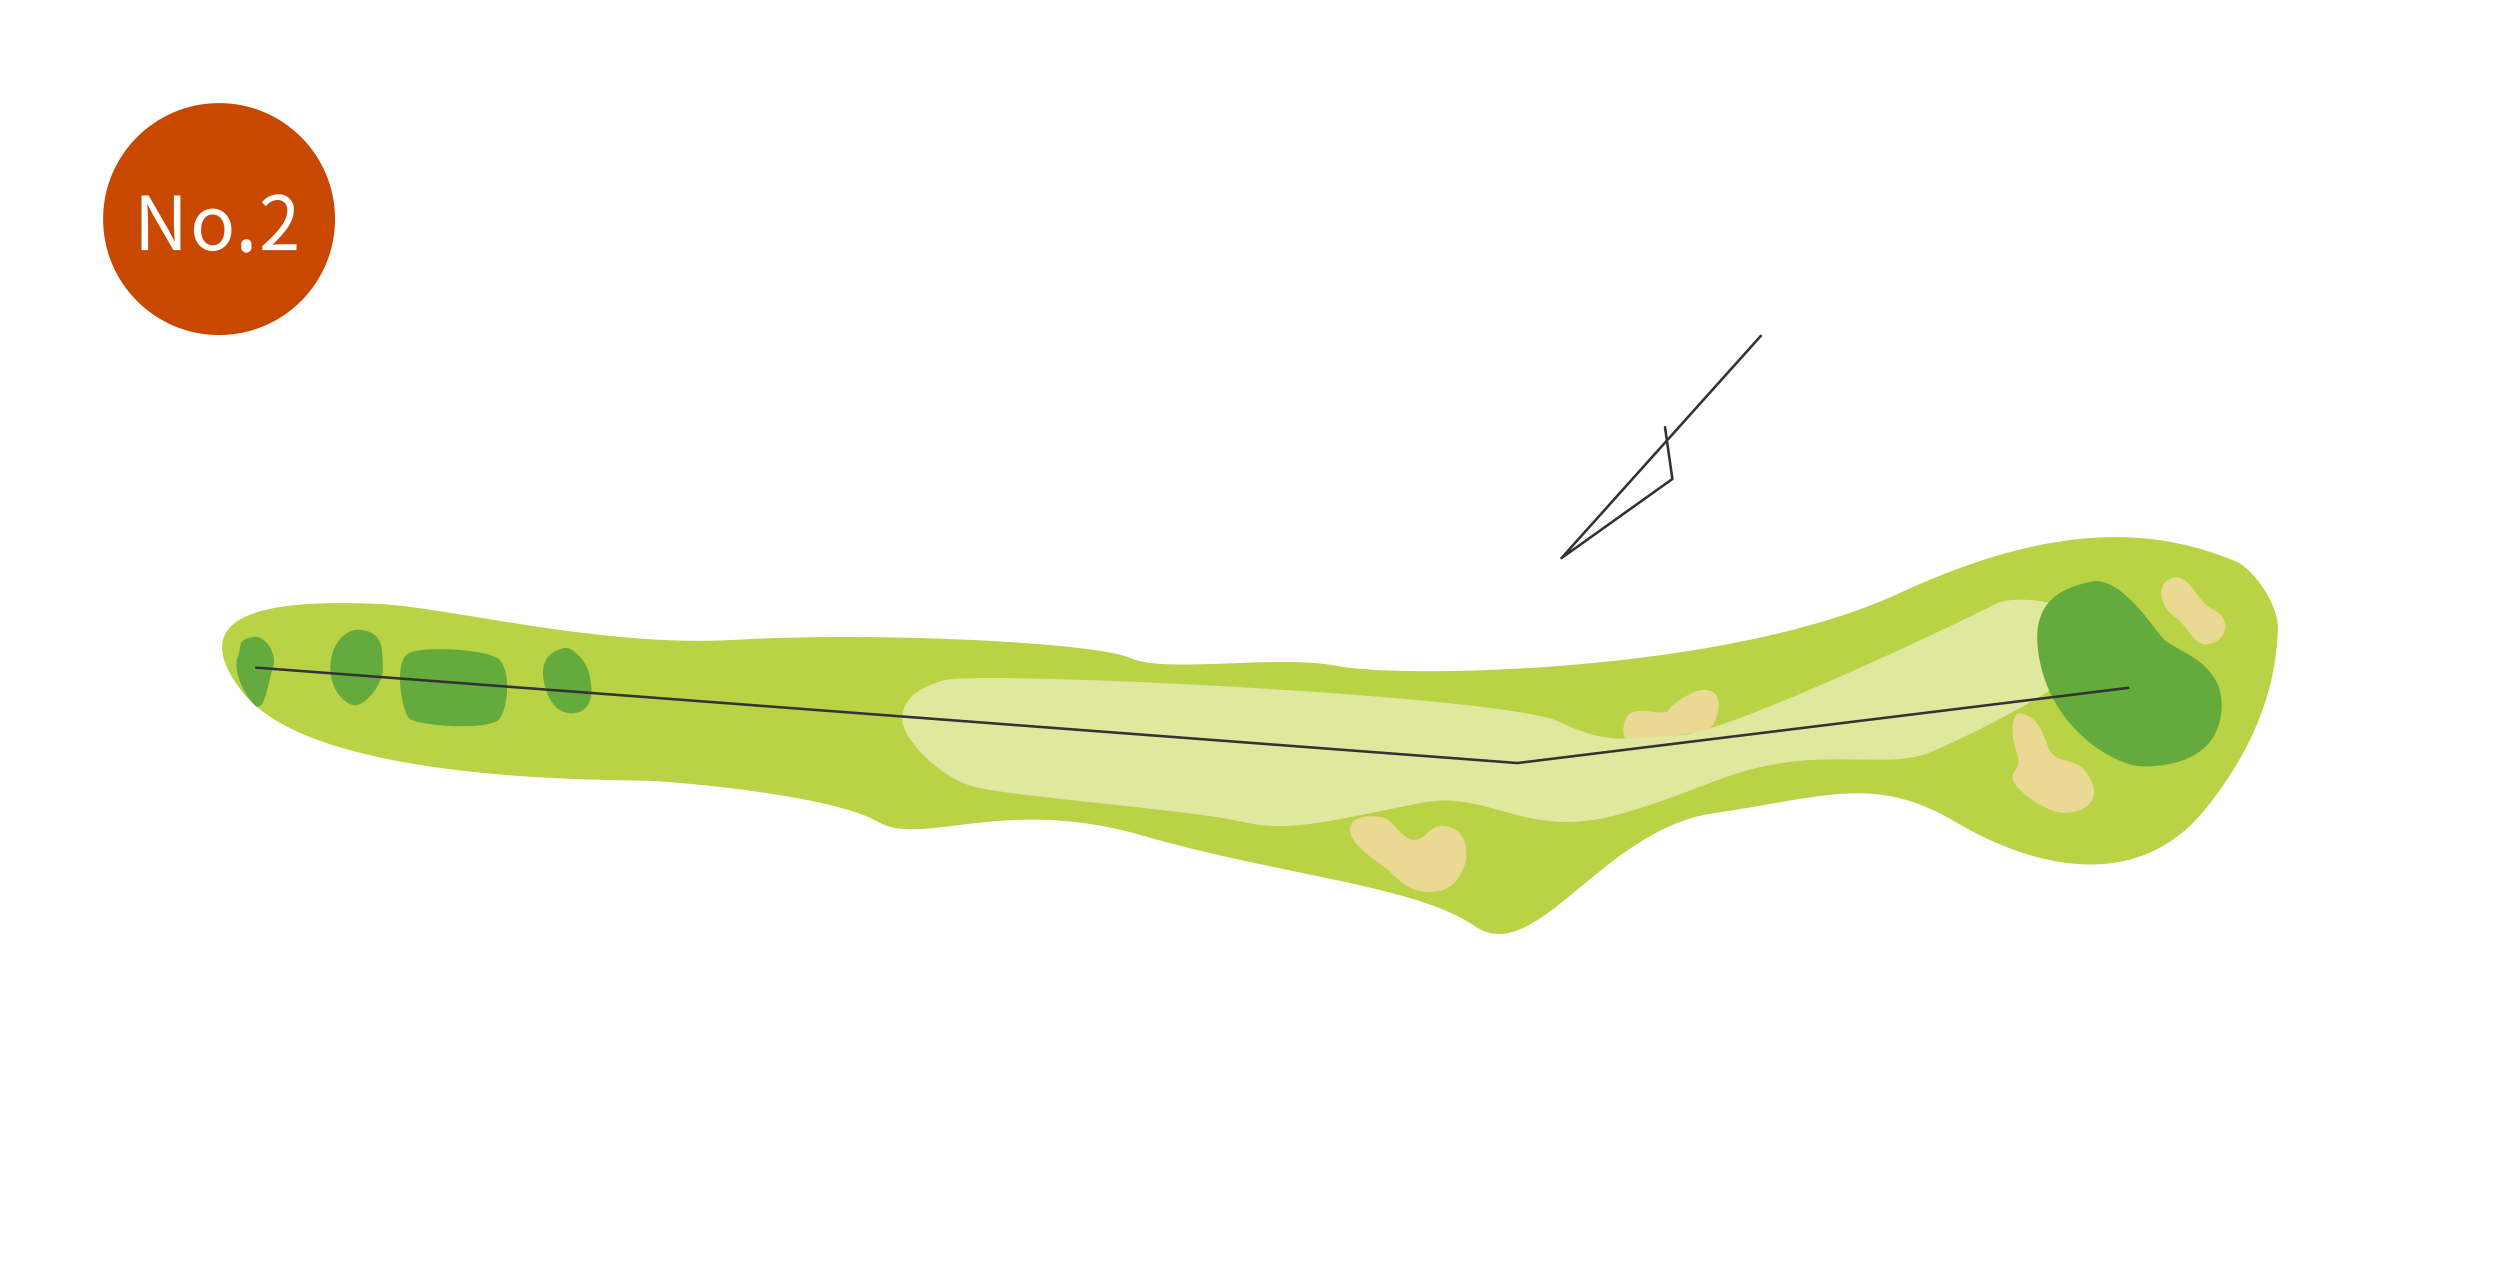
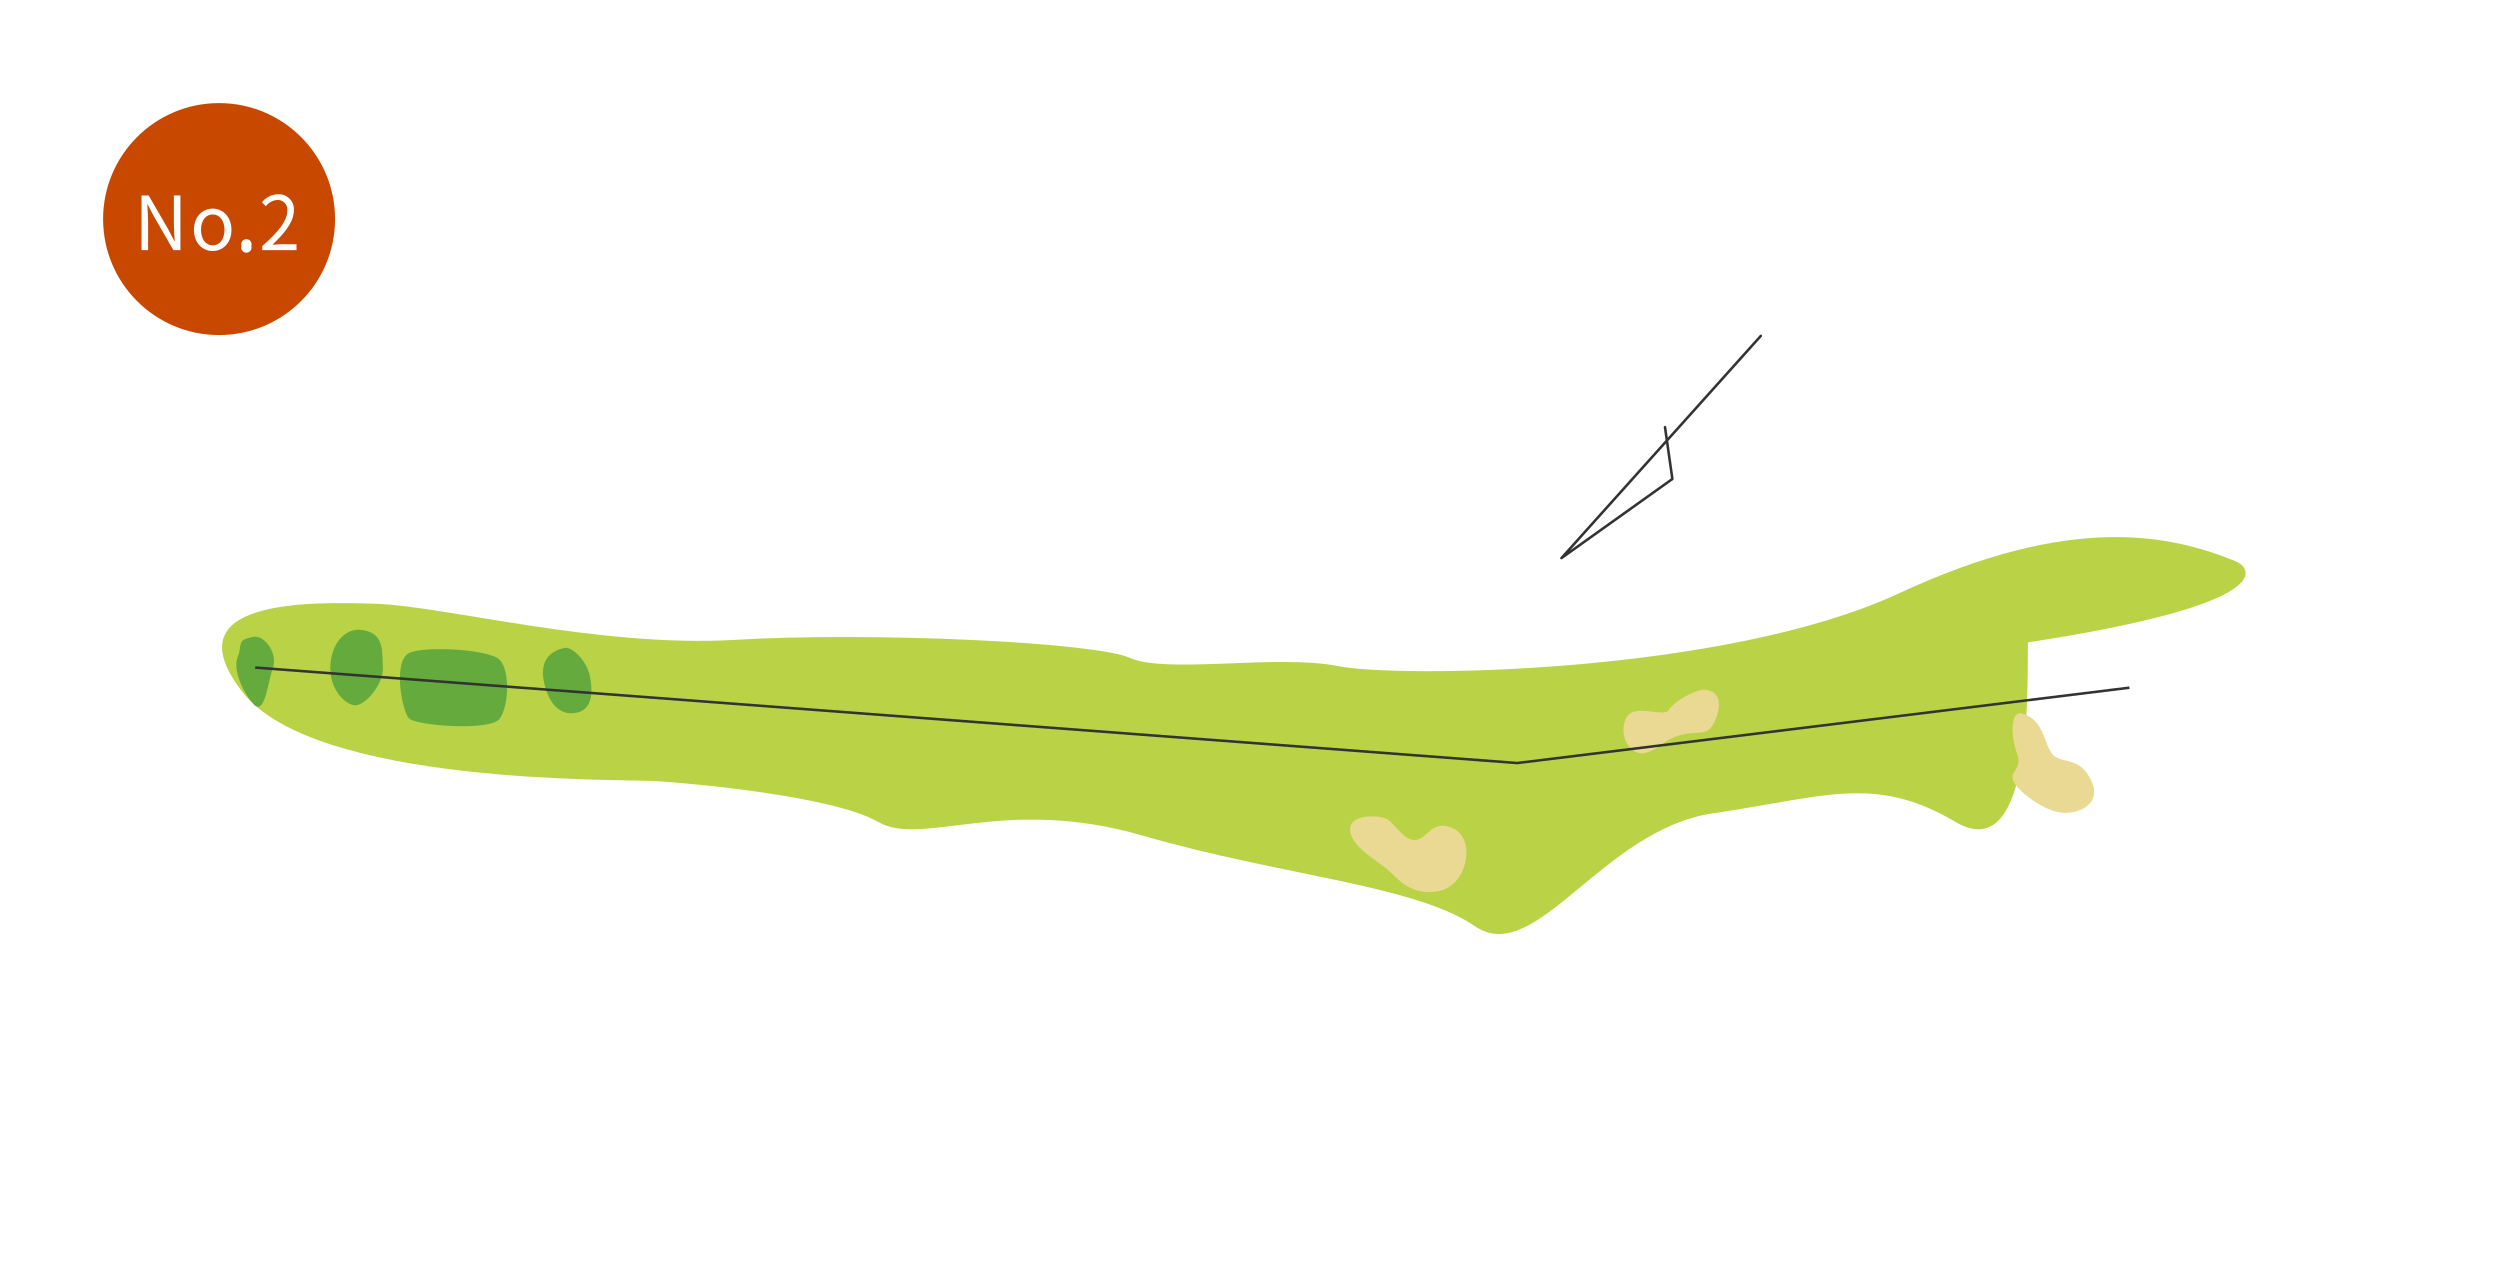
<svg xmlns="http://www.w3.org/2000/svg" width="485" height="246.36" viewBox="0 0 485 246.36">
  <title>yoneyama_2</title>
  <g id="レイヤー_2" data-name="レイヤー 2">
    <g id="レイヤー_1-2" data-name="レイヤー 1">
      <rect width="485" height="246.36" style="fill:#fff" />
-       <path d="M433.69,108.87c-12.67-5.12-31.69-9.39-65.35,6.26s-97,16.44-108.78,14.09-33.26,1.56-40.3-1.57-50.48-5.08-76.7-3.52-56.35-6.56-69.65-7S33,116.31,47.08,134.31s72.79,16.82,79.83,17.21,34.83,2.93,43.43,7.92,24.27-5.18,51.27,2.65,52.82,9.57,64.56,17.61,24.65-18.79,46.17-21.92,31.31-7.63,47,1.66S414.91,173,427.82,157s13.82-29.13,14.09-34.82C442.15,117.14,436.92,110.18,433.69,108.87Z" style="fill:#b9d246;fill-rule:evenodd" />
+       <path d="M433.69,108.87c-12.67-5.12-31.69-9.39-65.35,6.26s-97,16.44-108.78,14.09-33.26,1.56-40.3-1.57-50.48-5.08-76.7-3.52-56.35-6.56-69.65-7S33,116.31,47.08,134.31s72.79,16.82,79.83,17.21,34.83,2.93,43.43,7.92,24.27-5.18,51.27,2.65,52.82,9.57,64.56,17.61,24.65-18.79,46.17-21.92,31.31-7.63,47,1.66s13.82-29.13,14.09-34.82C442.15,117.14,436.92,110.18,433.69,108.87Z" style="fill:#b9d246;fill-rule:evenodd" />
      <path d="M392.21,138.41c-2.13-.55-2.2,4.11-1,7.49s-1,3.37-.79,5.13,5,5.58,8.56,6.46,9-1.17,6.75-6-5.56-3.22-7.4-5S396.76,139.59,392.21,138.41Z" style="fill:#ead992" />
-       <path d="M420.24,112.74c-1.27.85-1.76,4.4,1.62,6.89s3.81,6.46,7.33,5.14,3.23-5.29,0-6.61S424.64,109.82,420.24,112.74Z" style="fill:#ead992" />
      <path d="M330.58,133.82c-1.66-.07-5.87,2.25-6.84,3.91s-7.05-1.66-8.42,1.86,1.18,7.24,4,6.45,3.23-2.39,6.36-3.35,4.89,0,6.17-1.44S335.28,134,330.58,133.82Z" style="fill:#ead992" />
      <path d="M273.94,162.92c-1.82-.36-3.52-3.23-4.84-4s-7.19-1.18-7.19,2,5.28,6.09,7.19,7.7,4.4,5.29,10,4.26,7.33-10.13,2.79-12.18S276.88,163.51,273.94,162.92Z" style="fill:#ead992" />
      <path d="M109.5,125.7c-2.88.63-4.89,2.54-3.92,6.84s3.33,6.46,6.46,5.68,2.93-4.5,2.35-7.24S111,125.36,109.5,125.7Z" style="fill:#64aa3c;fill-rule:evenodd" />
      <path d="M79.37,126.68c-3.22,1.6-1.37,11.34,0,12.71s15.84,2.55,17.6,0,2-9.19,0-11.35S82.11,125.31,79.37,126.68Z" style="fill:#64aa3c;fill-rule:evenodd" />
      <path d="M69.78,122.18c-2.34-.19-5.28,1.95-5.67,6.65s2.73,7.82,4.69,8,5.67-4.11,5.48-7.34S74.67,122.57,69.78,122.18Z" style="fill:#64aa3c;fill-rule:evenodd" />
      <path d="M49.24,123.54c2.13-.35,4.69,3.33,3.71,6s-1.56,9.4-3.71,7.1-4.11-6.8-3.13-9.15S45.71,124.13,49.24,123.54Z" style="fill:#64aa3c;fill-rule:evenodd" />
-       <path d="M408.26,125c2.25-6.25-15.85-10.68-21.33-7.75s-52.24,25.19-61.24,25.41S313,145.07,302.41,140,189.92,130,183,132c-6.16,1.79-8.21,4.54-7.92,8s7,10.63,13.5,12.52c7,2.06,42.61,4.56,52.53,6.94,9,2.16,17.58-.37,34.63-3.71,13.5-2.64,20.13,7.61,39.24,2,15.37-4.54,19.26-7.89,30.32-9.66,11.74-1.88,22,.57,28.46-1.88S406.11,131,408.26,125Z" style="fill:#dfe89e" />
-       <path d="M405.42,112.88c-5.57,1.36-12.62,3.82-9.39,16.73s15,19.08,19.66,19.08,14.38-1,15.26-10.72-9.09-11.59-11.3-14.08S411.26,111.46,405.42,112.88Z" style="fill:#64aa3c;fill-rule:evenodd" />
      <polyline points="341.6 65.16 302.92 108.27 324.44 92.92 323.01 82.87" style="fill:none;stroke:#333;stroke-linecap:round;stroke-linejoin:round;stroke-width:0.5px" />
      <polyline points="49.51 129.51 294.34 148.03 413.11 133.41" style="fill:none;stroke:#333;stroke-miterlimit:10;stroke-width:0.5px" />
    </g>
    <g id="レイヤー_2-2" data-name="レイヤー 2">
      <circle cx="42.5" cy="42.5" r="22.5" style="fill:#c94800" />
      <path d="M27.46,37.92h1.38L32.7,44.6l1.13,2.18h.07c-.07-1.07-.17-2.25-.17-3.35V37.92H35v10.6H33.63l-3.86-6.7-1.14-2.18h-.06c.06,1.07.16,2.2.16,3.31v5.57H27.46Z" style="fill:#fff" />
      <path d="M37.62,44.6c0-2.62,1.72-4.13,3.64-4.13S44.9,42,44.9,44.6s-1.72,4.1-3.64,4.1S37.62,47.2,37.62,44.6Zm5.93,0c0-1.81-.93-3-2.29-3S39,42.79,39,44.6s.91,3,2.27,3S43.55,46.41,43.55,44.6Z" style="fill:#fff" />
      <path d="M46.85,47.71a1,1,0,1,1,1.9,0,1,1,0,1,1-1.9,0Z" style="fill:#fff" />
      <path d="M50.88,47.73c3.32-2.9,4.85-5,4.85-6.83a1.86,1.86,0,0,0-1.95-2.1A3,3,0,0,0,51.59,40l-.77-.75a4.06,4.06,0,0,1,3.12-1.56A2.9,2.9,0,0,1,57,40.86c0,2.11-1.66,4.26-4.15,6.61.55,0,1.2-.1,1.74-.1h2.93v1.15H50.88Z" style="fill:#fff" />
    </g>
  </g>
</svg>